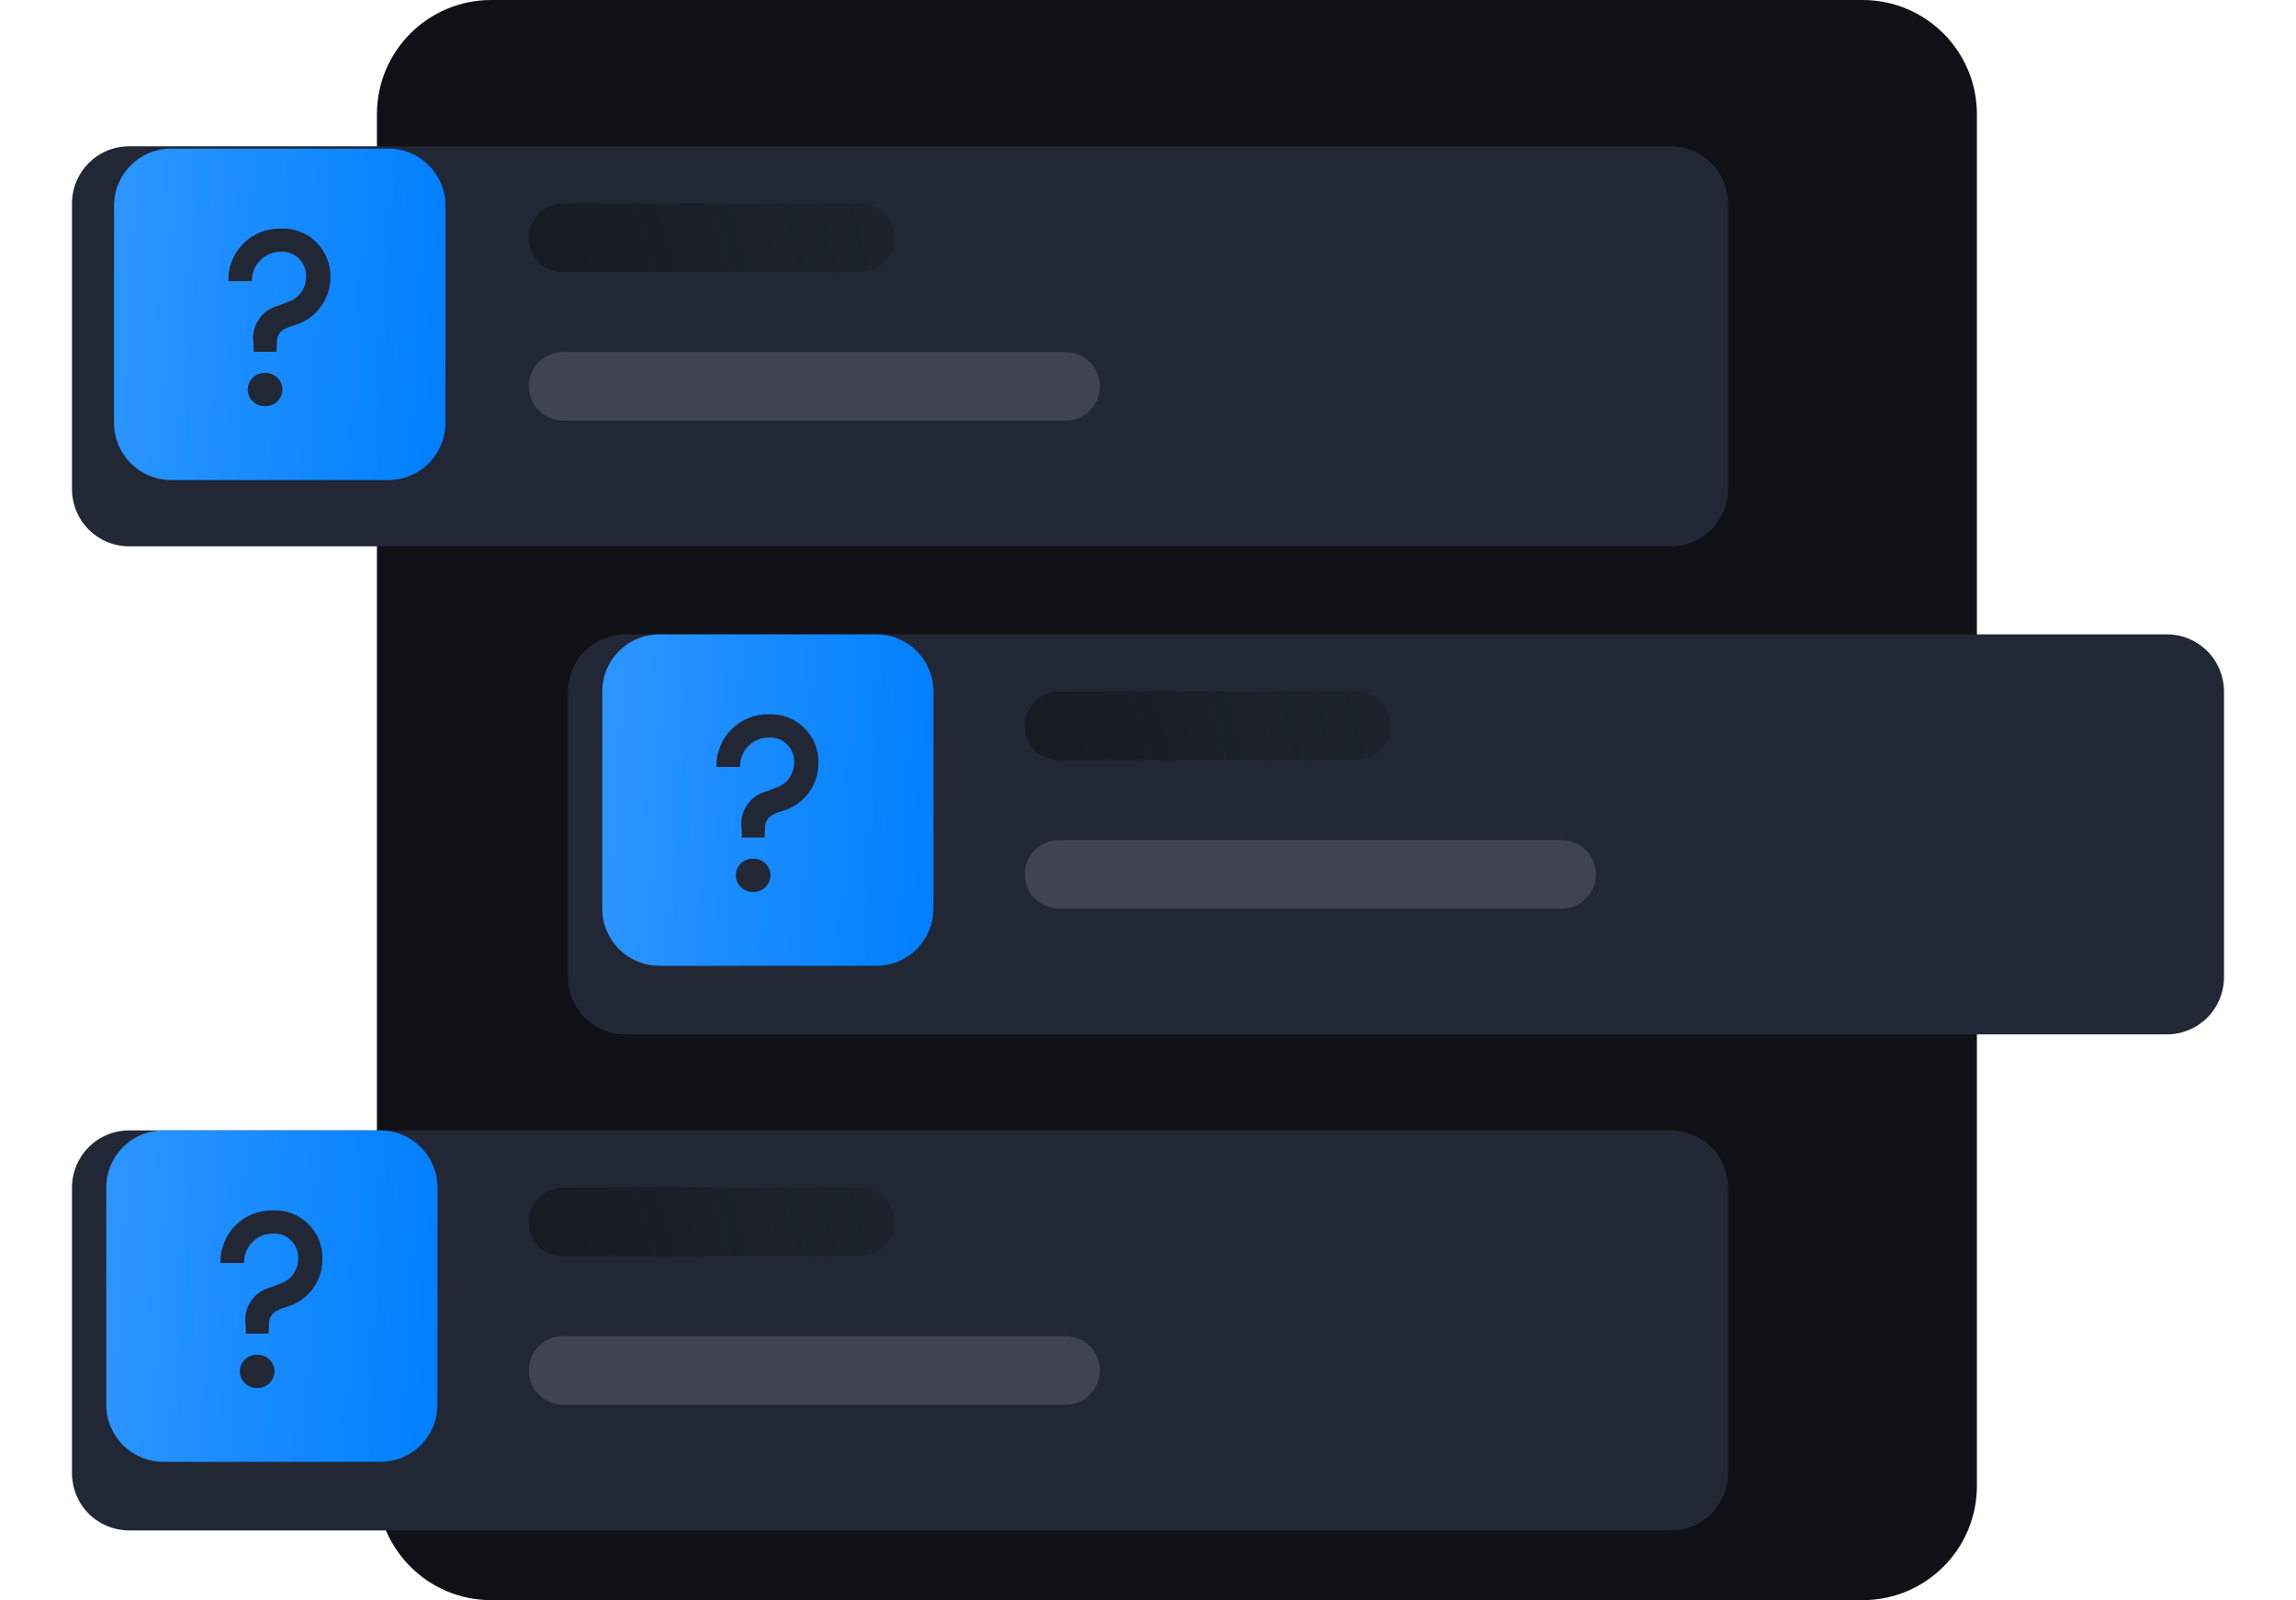
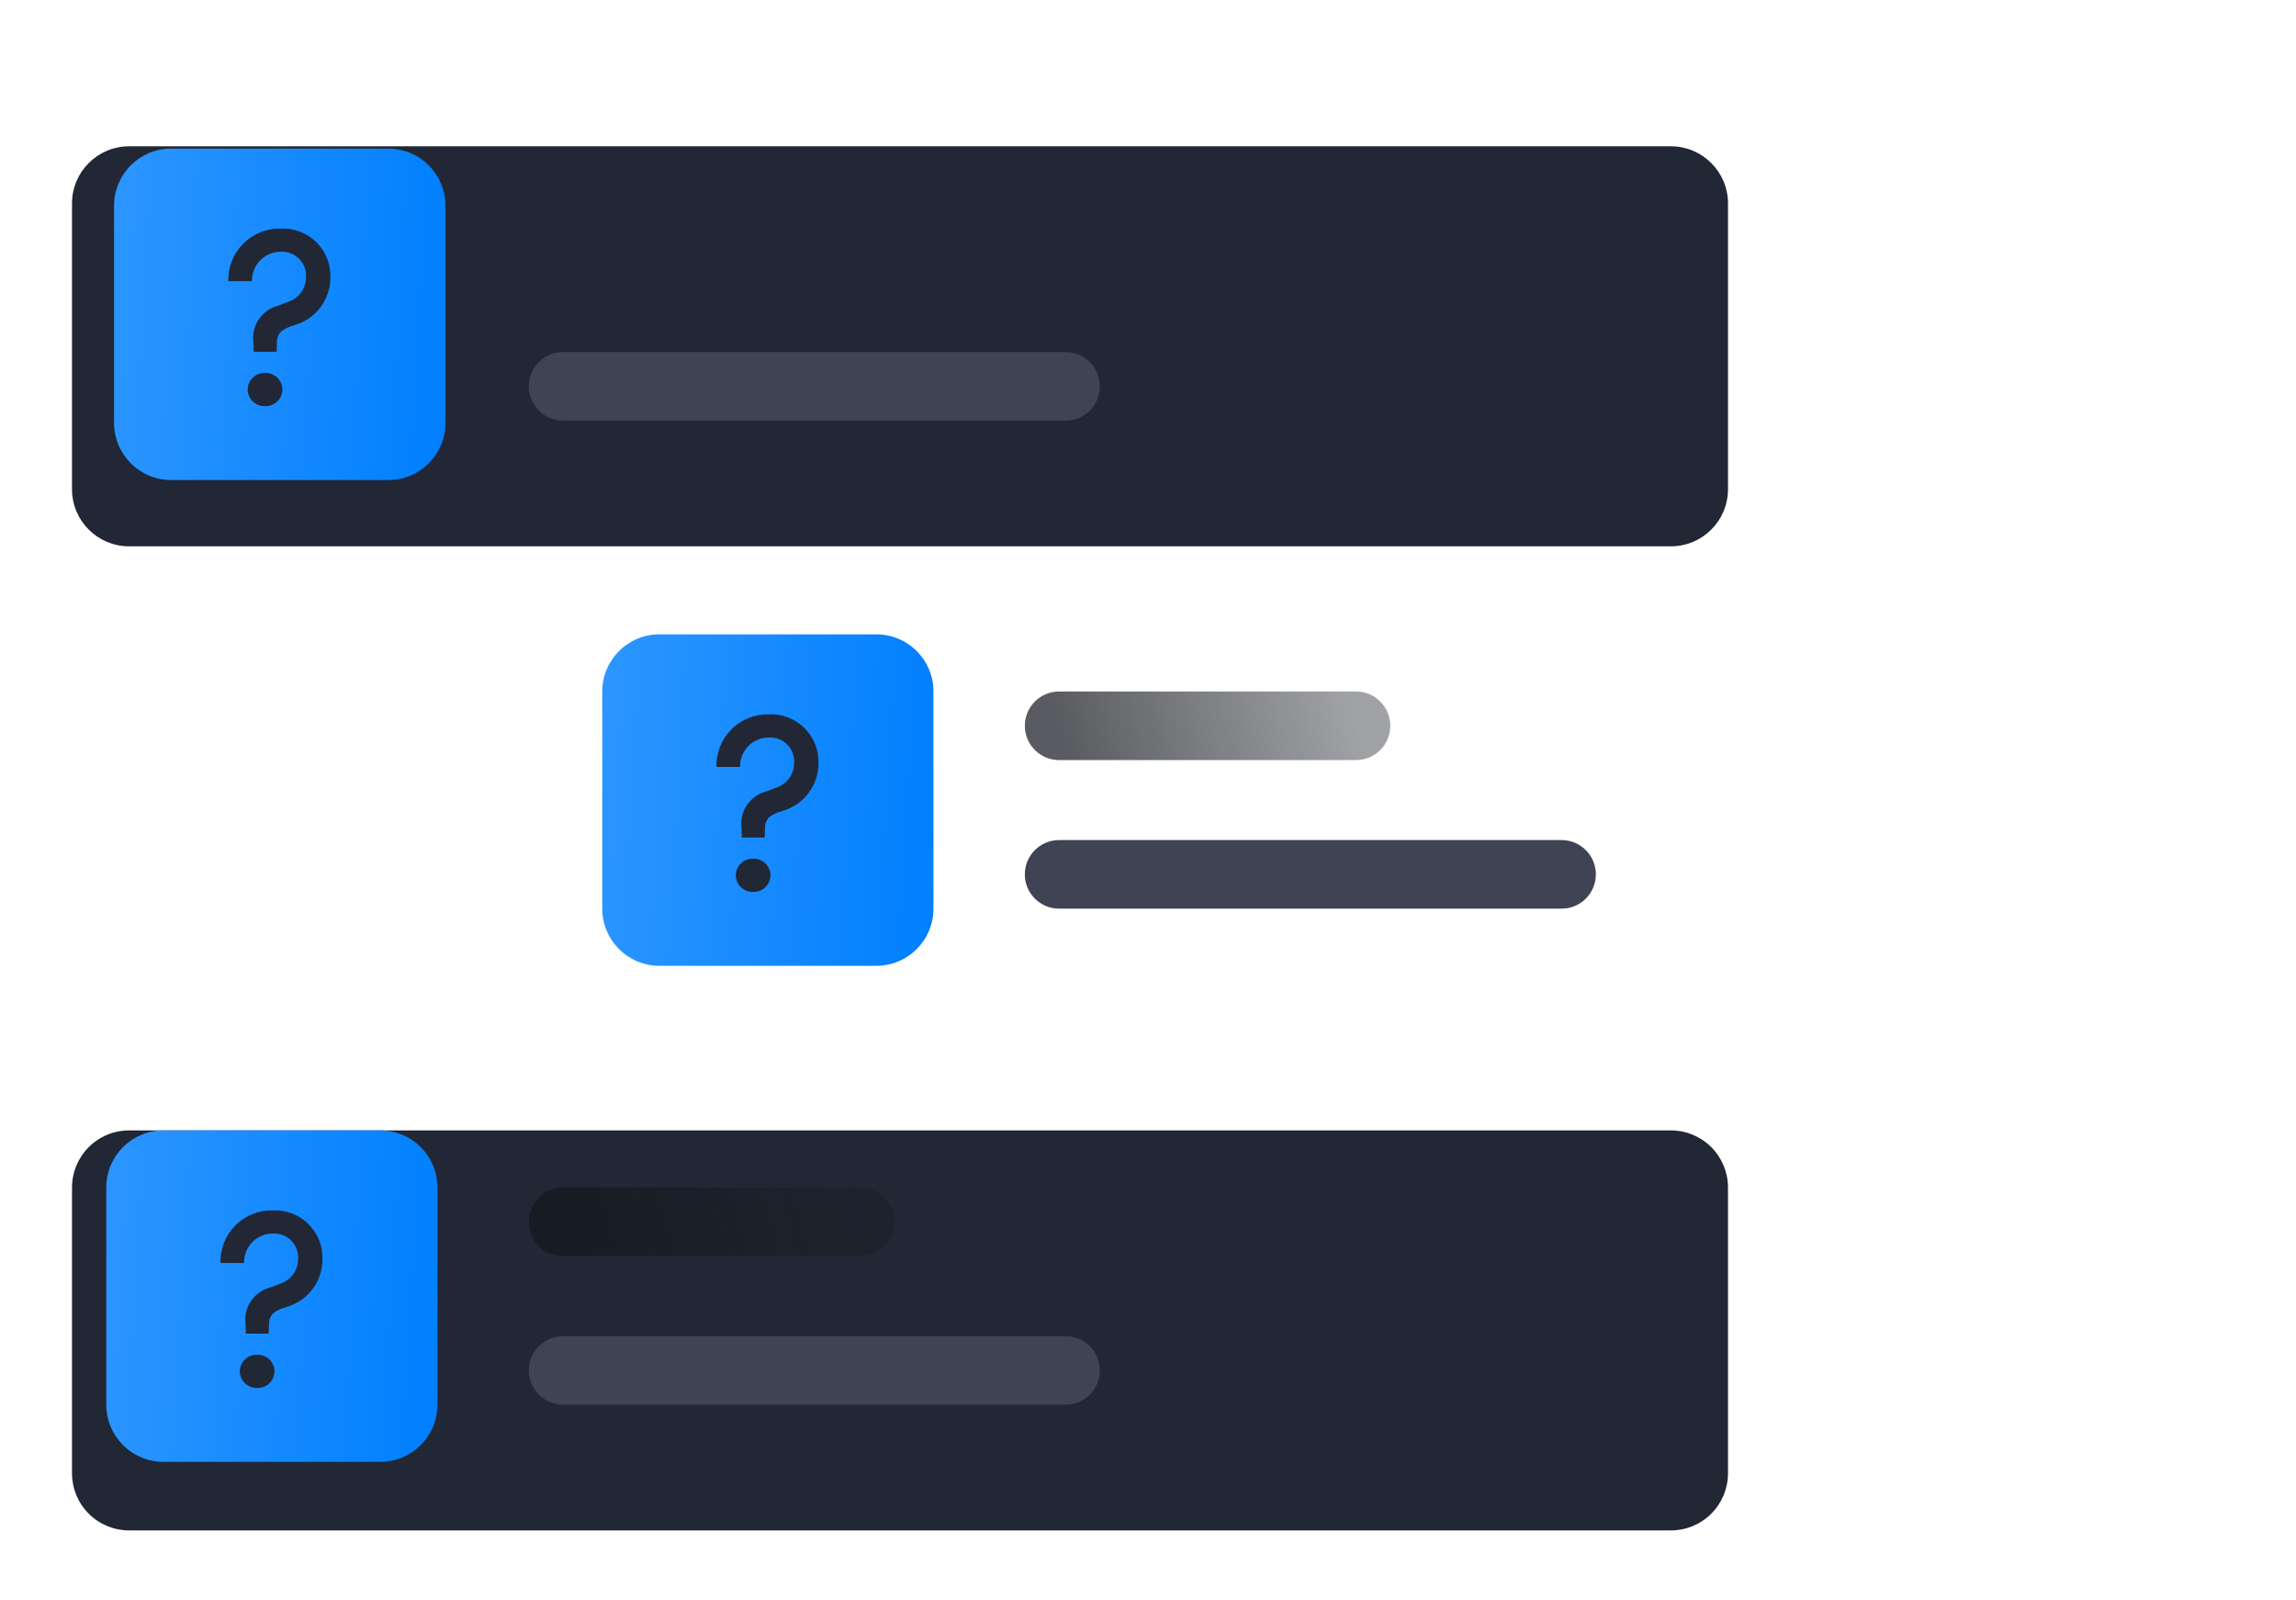
<svg xmlns="http://www.w3.org/2000/svg" width="287" height="200" viewBox="0 0 287 200" fill="none">
-   <path d="M232.829 0H61.4C53.51 0 47.114 6.396 47.114 14.286V185.714C47.114 193.604 53.51 200 61.4 200H232.829C240.718 200 247.114 193.604 247.114 185.714V14.286C247.114 6.396 240.718 0 232.829 0Z" fill="#0F1117" />
  <g filter="url(#filter0_d_140_1512)">
    <path d="M208.862 14H16.138C12.196 14 9 17.198 9 21.143V56.857C9 60.802 12.196 64 16.138 64H208.862C212.804 64 216 60.802 216 56.857V21.143C216 17.198 212.804 14 208.862 14Z" fill="#212734" />
  </g>
-   <path d="M107.504 25.429H70.386C68.021 25.429 66.103 27.348 66.103 29.714C66.103 32.081 68.021 34 70.386 34H107.504C109.869 34 111.786 32.081 111.786 29.714C111.786 27.348 109.869 25.429 107.504 25.429Z" fill="url(#paint0_linear_140_1512)" fill-opacity="0.7" />
  <path d="M133.2 44H70.386C68.021 44 66.103 45.919 66.103 48.286C66.103 50.653 68.021 52.571 70.386 52.571H133.2C135.565 52.571 137.483 50.653 137.483 48.286C137.483 45.919 135.565 44 133.2 44Z" fill="#3F4354" />
  <path d="M48.542 18.571H21.4C17.455 18.571 14.257 21.769 14.257 25.714V52.857C14.257 56.802 17.455 60 21.4 60H48.542C52.487 60 55.685 56.802 55.685 52.857V25.714C55.685 21.769 52.487 18.571 48.542 18.571Z" fill="url(#paint1_linear_140_1512)" />
  <path d="M31.717 43.971H34.574L34.605 42.871C34.605 41.426 35.517 41.048 36.805 40.64C38.098 40.272 39.236 39.494 40.046 38.422C40.857 37.35 41.297 36.044 41.299 34.7C41.328 33.879 41.185 33.062 40.881 32.299C40.578 31.537 40.118 30.845 39.534 30.269C38.949 29.693 38.251 29.245 37.483 28.953C36.716 28.66 35.897 28.53 35.077 28.571C34.21 28.552 33.349 28.71 32.545 29.034C31.741 29.358 31.011 29.842 30.4 30.456C29.788 31.071 29.308 31.803 28.989 32.608C28.669 33.414 28.516 34.276 28.539 35.143H31.494C31.483 34.664 31.567 34.188 31.742 33.743C31.917 33.298 32.179 32.892 32.513 32.549C32.847 32.206 33.246 31.934 33.687 31.747C34.127 31.561 34.601 31.464 35.079 31.463C35.511 31.438 35.943 31.506 36.346 31.663C36.748 31.819 37.113 32.061 37.414 32.371C37.715 32.681 37.946 33.053 38.091 33.46C38.236 33.867 38.291 34.301 38.254 34.731C38.235 35.428 37.992 36.101 37.562 36.65C37.132 37.198 36.537 37.595 35.865 37.78L34.828 38.191C33.813 38.436 32.926 39.053 32.344 39.92C31.762 40.788 31.527 41.842 31.685 42.874L31.717 43.971ZM33.131 50.763C33.411 50.773 33.69 50.726 33.951 50.627C34.213 50.527 34.452 50.376 34.654 50.182C34.856 49.989 35.017 49.756 35.128 49.499C35.239 49.242 35.297 48.965 35.299 48.686C35.297 48.406 35.239 48.13 35.127 47.873C35.016 47.616 34.855 47.384 34.653 47.191C34.451 46.998 34.212 46.847 33.95 46.747C33.689 46.648 33.41 46.601 33.131 46.611C32.851 46.601 32.573 46.648 32.311 46.747C32.05 46.847 31.811 46.998 31.609 47.191C31.407 47.384 31.245 47.616 31.134 47.873C31.023 48.13 30.965 48.406 30.962 48.686C30.964 48.965 31.023 49.242 31.134 49.499C31.244 49.756 31.406 49.989 31.608 50.182C31.81 50.376 32.049 50.527 32.311 50.627C32.572 50.726 32.851 50.773 33.131 50.763V50.763Z" fill="#212734" />
  <g filter="url(#filter1_d_140_1512)">
-     <path d="M78.138 75H270.862C272.755 75 274.571 75.752 275.909 77.092C277.248 78.432 278 80.249 278 82.143V117.857C278 119.752 277.248 121.568 275.909 122.908C274.571 124.247 272.755 125 270.862 125H78.138C76.245 125 74.429 124.247 73.091 122.908C71.752 121.568 71 119.752 71 117.857V82.143C71 80.249 71.752 78.432 73.091 77.092C74.429 75.752 76.245 75 78.138 75V75Z" fill="#212734" />
-   </g>
+     </g>
  <path d="M169.504 86.428H132.386C130.021 86.428 128.104 88.347 128.104 90.714C128.104 93.081 130.021 95 132.386 95H169.504C171.869 95 173.786 93.081 173.786 90.714C173.786 88.347 171.869 86.428 169.504 86.428Z" fill="url(#paint2_linear_140_1512)" fill-opacity="0.7" />
  <path d="M195.2 105H132.386C130.021 105 128.104 106.919 128.104 109.286C128.104 111.653 130.021 113.571 132.386 113.571H195.2C197.565 113.571 199.483 111.653 199.483 109.286C199.483 106.919 197.565 105 195.2 105Z" fill="#3F4354" />
  <path d="M109.545 79.286H82.421C78.479 79.286 75.283 82.484 75.283 86.428V113.571C75.283 117.516 78.479 120.714 82.421 120.714H109.545C113.487 120.714 116.683 117.516 116.683 113.571V86.428C116.683 82.484 113.487 79.286 109.545 79.286Z" fill="url(#paint3_linear_140_1512)" />
  <path d="M92.731 104.686H95.586L95.618 103.586C95.618 102.14 96.528 101.763 97.816 101.354C99.108 100.987 100.245 100.208 101.055 99.136C101.865 98.065 102.305 96.758 102.307 95.414C102.336 94.594 102.193 93.776 101.89 93.014C101.586 92.251 101.127 91.56 100.543 90.984C99.958 90.408 99.26 89.959 98.494 89.667C97.727 89.375 96.908 89.245 96.089 89.286C95.223 89.267 94.362 89.424 93.559 89.748C92.755 90.072 92.026 90.556 91.415 91.171C90.804 91.785 90.325 92.517 90.005 93.323C89.685 94.129 89.533 94.991 89.556 95.857H92.508C92.497 95.379 92.581 94.903 92.756 94.457C92.931 94.012 93.193 93.606 93.527 93.263C93.861 92.921 94.259 92.648 94.7 92.462C95.14 92.275 95.613 92.178 96.091 92.177C96.523 92.152 96.954 92.22 97.357 92.377C97.76 92.534 98.124 92.775 98.425 93.085C98.725 93.395 98.956 93.767 99.101 94.174C99.246 94.581 99.301 95.015 99.264 95.446C99.245 96.143 99.002 96.815 98.573 97.364C98.143 97.913 97.548 98.309 96.877 98.494L95.84 98.906C94.826 99.15 93.94 99.767 93.358 100.635C92.776 101.502 92.541 102.556 92.7 103.589L92.731 104.686ZM94.144 111.477C94.424 111.487 94.703 111.441 94.964 111.341C95.225 111.241 95.464 111.09 95.666 110.897C95.868 110.703 96.029 110.471 96.14 110.214C96.251 109.957 96.309 109.68 96.311 109.4C96.309 109.12 96.25 108.844 96.139 108.587C96.028 108.33 95.867 108.099 95.665 107.905C95.463 107.712 95.225 107.561 94.963 107.461C94.702 107.362 94.424 107.316 94.144 107.326C93.865 107.316 93.587 107.362 93.325 107.461C93.064 107.561 92.825 107.712 92.623 107.905C92.421 108.099 92.26 108.33 92.149 108.587C92.038 108.844 91.98 109.12 91.977 109.4C91.979 109.68 92.037 109.957 92.148 110.214C92.259 110.471 92.42 110.703 92.622 110.897C92.824 111.09 93.063 111.241 93.325 111.341C93.586 111.441 93.865 111.487 94.144 111.477V111.477Z" fill="#212734" />
  <g filter="url(#filter2_d_140_1512)">
    <path d="M16.138 137H208.862C210.755 137 212.571 137.753 213.909 139.092C215.248 140.432 216 142.248 216 144.143V179.857C216 181.752 215.248 183.568 213.909 184.908C212.571 186.247 210.755 187 208.862 187H16.138C14.245 187 12.429 186.247 11.091 184.908C9.752 183.568 9 181.752 9 179.857V144.143C9 142.248 9.752 140.432 11.091 139.092C12.429 137.753 14.245 137 16.138 137V137Z" fill="#212734" />
  </g>
  <path d="M107.504 148.429H70.386C68.021 148.429 66.103 150.347 66.103 152.714C66.103 155.081 68.021 157 70.386 157H107.504C109.869 157 111.786 155.081 111.786 152.714C111.786 150.347 109.869 148.429 107.504 148.429Z" fill="url(#paint4_linear_140_1512)" fill-opacity="0.7" />
  <path d="M133.2 167H70.386C68.021 167 66.103 168.919 66.103 171.286C66.103 173.653 68.021 175.572 70.386 175.572H133.2C135.565 175.572 137.483 173.653 137.483 171.286C137.483 168.919 135.565 167 133.2 167Z" fill="#3F4354" />
  <path d="M47.545 141.286H20.421C16.479 141.286 13.283 144.484 13.283 148.429V175.571C13.283 179.516 16.479 182.714 20.421 182.714H47.545C51.487 182.714 54.683 179.516 54.683 175.571V148.429C54.683 144.484 51.487 141.286 47.545 141.286Z" fill="url(#paint5_linear_140_1512)" />
  <path d="M30.731 166.686H33.586L33.618 165.586C33.618 164.14 34.528 163.763 35.816 163.354C37.108 162.987 38.245 162.208 39.055 161.136C39.865 160.065 40.305 158.758 40.307 157.414C40.336 156.594 40.193 155.776 39.889 155.014C39.586 154.251 39.127 153.56 38.543 152.984C37.958 152.408 37.26 151.959 36.494 151.667C35.727 151.375 34.908 151.245 34.089 151.286C33.223 151.267 32.362 151.424 31.559 151.748C30.755 152.072 30.026 152.556 29.415 153.171C28.804 153.785 28.325 154.517 28.005 155.323C27.685 156.128 27.533 156.991 27.556 157.857H30.508C30.497 157.379 30.581 156.903 30.756 156.457C30.931 156.012 31.193 155.606 31.527 155.263C31.861 154.921 32.259 154.648 32.7 154.462C33.14 154.275 33.613 154.178 34.092 154.177C34.523 154.152 34.954 154.22 35.357 154.377C35.76 154.534 36.124 154.775 36.425 155.085C36.725 155.396 36.956 155.767 37.101 156.174C37.246 156.581 37.301 157.015 37.264 157.446C37.245 158.143 37.002 158.815 36.573 159.364C36.143 159.913 35.548 160.309 34.877 160.494L33.84 160.906C32.826 161.15 31.94 161.767 31.358 162.635C30.776 163.502 30.541 164.556 30.7 165.589L30.731 166.686ZM32.144 173.477C32.424 173.487 32.703 173.441 32.964 173.341C33.225 173.241 33.464 173.09 33.666 172.897C33.868 172.703 34.029 172.471 34.14 172.214C34.251 171.957 34.309 171.68 34.311 171.4C34.309 171.12 34.25 170.844 34.139 170.587C34.029 170.33 33.867 170.099 33.665 169.905C33.463 169.712 33.225 169.561 32.963 169.461C32.702 169.362 32.424 169.316 32.144 169.326C31.865 169.316 31.587 169.362 31.325 169.461C31.064 169.561 30.825 169.712 30.623 169.905C30.421 170.099 30.26 170.33 30.149 170.587C30.038 170.844 29.98 171.12 29.977 171.4C29.979 171.68 30.038 171.957 30.148 172.214C30.259 172.471 30.42 172.703 30.622 172.897C30.824 173.09 31.063 173.241 31.325 173.341C31.586 173.441 31.865 173.487 32.144 173.477V173.477Z" fill="#212734" />
  <defs>
    <filter id="filter0_d_140_1512" x="0.429" y="9.714" width="224.143" height="67.143" filterUnits="userSpaceOnUse" color-interpolation-filters="sRGB">
      <feFlood flood-opacity="0" result="BackgroundImageFix" />
      <feColorMatrix in="SourceAlpha" type="matrix" values="0 0 0 0 0 0 0 0 0 0 0 0 0 0 0 0 0 0 127 0" result="hardAlpha" />
      <feOffset dy="4.286" />
      <feGaussianBlur stdDeviation="4.286" />
      <feColorMatrix type="matrix" values="0 0 0 0 0 0 0 0 0 0 0 0 0 0 0 0 0 0 0.161 0" />
      <feBlend mode="normal" in2="BackgroundImageFix" result="effect1_dropShadow_140_1512" />
      <feBlend mode="normal" in="SourceGraphic" in2="effect1_dropShadow_140_1512" result="shape" />
    </filter>
    <filter id="filter1_d_140_1512" x="62.429" y="70.714" width="224.143" height="67.143" filterUnits="userSpaceOnUse" color-interpolation-filters="sRGB">
      <feFlood flood-opacity="0" result="BackgroundImageFix" />
      <feColorMatrix in="SourceAlpha" type="matrix" values="0 0 0 0 0 0 0 0 0 0 0 0 0 0 0 0 0 0 127 0" result="hardAlpha" />
      <feOffset dy="4.286" />
      <feGaussianBlur stdDeviation="4.286" />
      <feColorMatrix type="matrix" values="0 0 0 0 0 0 0 0 0 0 0 0 0 0 0 0 0 0 0.161 0" />
      <feBlend mode="normal" in2="BackgroundImageFix" result="effect1_dropShadow_140_1512" />
      <feBlend mode="normal" in="SourceGraphic" in2="effect1_dropShadow_140_1512" result="shape" />
    </filter>
    <filter id="filter2_d_140_1512" x="0.429" y="132.714" width="224.143" height="67.143" filterUnits="userSpaceOnUse" color-interpolation-filters="sRGB">
      <feFlood flood-opacity="0" result="BackgroundImageFix" />
      <feColorMatrix in="SourceAlpha" type="matrix" values="0 0 0 0 0 0 0 0 0 0 0 0 0 0 0 0 0 0 127 0" result="hardAlpha" />
      <feOffset dy="4.286" />
      <feGaussianBlur stdDeviation="4.286" />
      <feColorMatrix type="matrix" values="0 0 0 0 0 0 0 0 0 0 0 0 0 0 0 0 0 0 0.161 0" />
      <feBlend mode="normal" in2="BackgroundImageFix" result="effect1_dropShadow_140_1512" />
      <feBlend mode="normal" in="SourceGraphic" in2="effect1_dropShadow_140_1512" result="shape" />
    </filter>
    <linearGradient id="paint0_linear_140_1512" x1="107.254" y1="26.901" x2="72.251" y2="36.423" gradientUnits="userSpaceOnUse">
      <stop stop-color="#171C23" stop-opacity="0.58" />
      <stop offset="1" stop-color="#13161C" />
    </linearGradient>
    <linearGradient id="paint1_linear_140_1512" x1="8.15" y1="18.571" x2="57.657" y2="21.357" gradientUnits="userSpaceOnUse">
      <stop stop-color="#3399FF" />
      <stop offset="1" stop-color="#007FFF" />
    </linearGradient>
    <linearGradient id="paint2_linear_140_1512" x1="169.254" y1="87.901" x2="134.25" y2="97.423" gradientUnits="userSpaceOnUse">
      <stop stop-color="#171C23" stop-opacity="0.58" />
      <stop offset="1" stop-color="#13161C" />
    </linearGradient>
    <linearGradient id="paint3_linear_140_1512" x1="69.181" y1="79.286" x2="118.653" y2="82.067" gradientUnits="userSpaceOnUse">
      <stop stop-color="#3399FF" />
      <stop offset="1" stop-color="#007FFF" />
    </linearGradient>
    <linearGradient id="paint4_linear_140_1512" x1="107.254" y1="149.901" x2="72.251" y2="159.423" gradientUnits="userSpaceOnUse">
      <stop stop-color="#171C23" stop-opacity="0.58" />
      <stop offset="1" stop-color="#13161C" />
    </linearGradient>
    <linearGradient id="paint5_linear_140_1512" x1="7.181" y1="141.286" x2="56.654" y2="144.067" gradientUnits="userSpaceOnUse">
      <stop stop-color="#3399FF" />
      <stop offset="1" stop-color="#007FFF" />
    </linearGradient>
  </defs>
</svg>